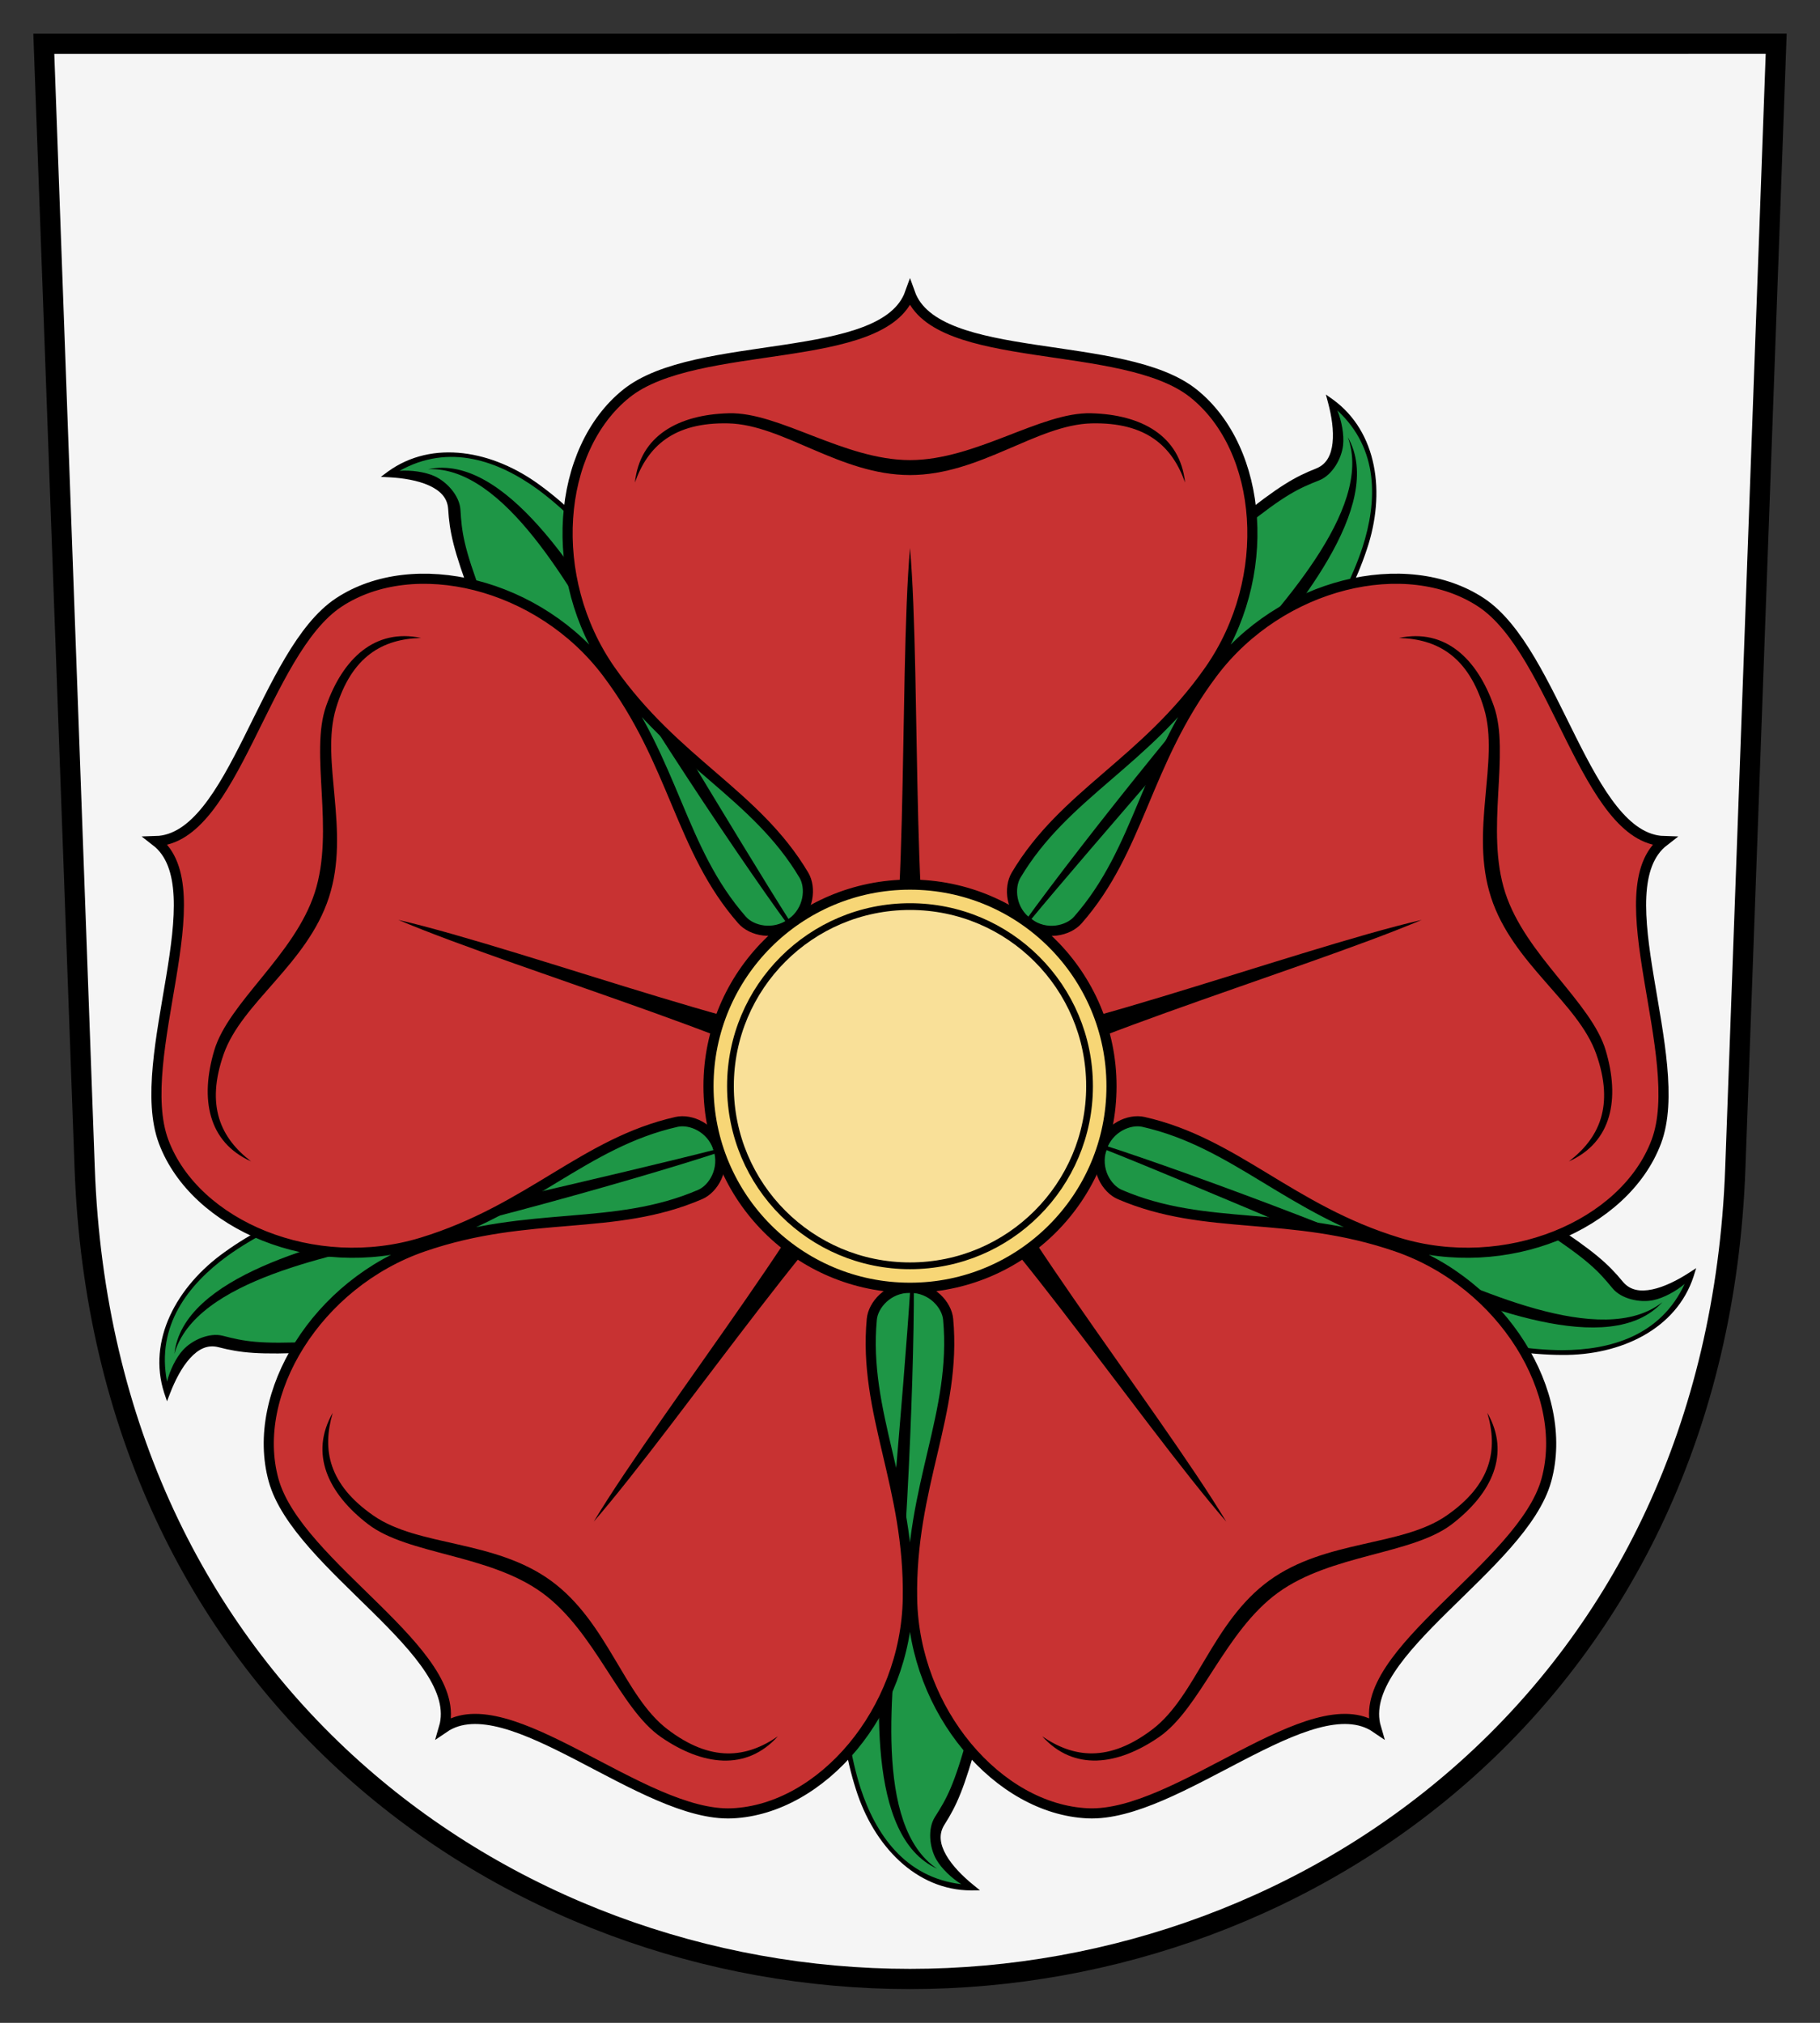
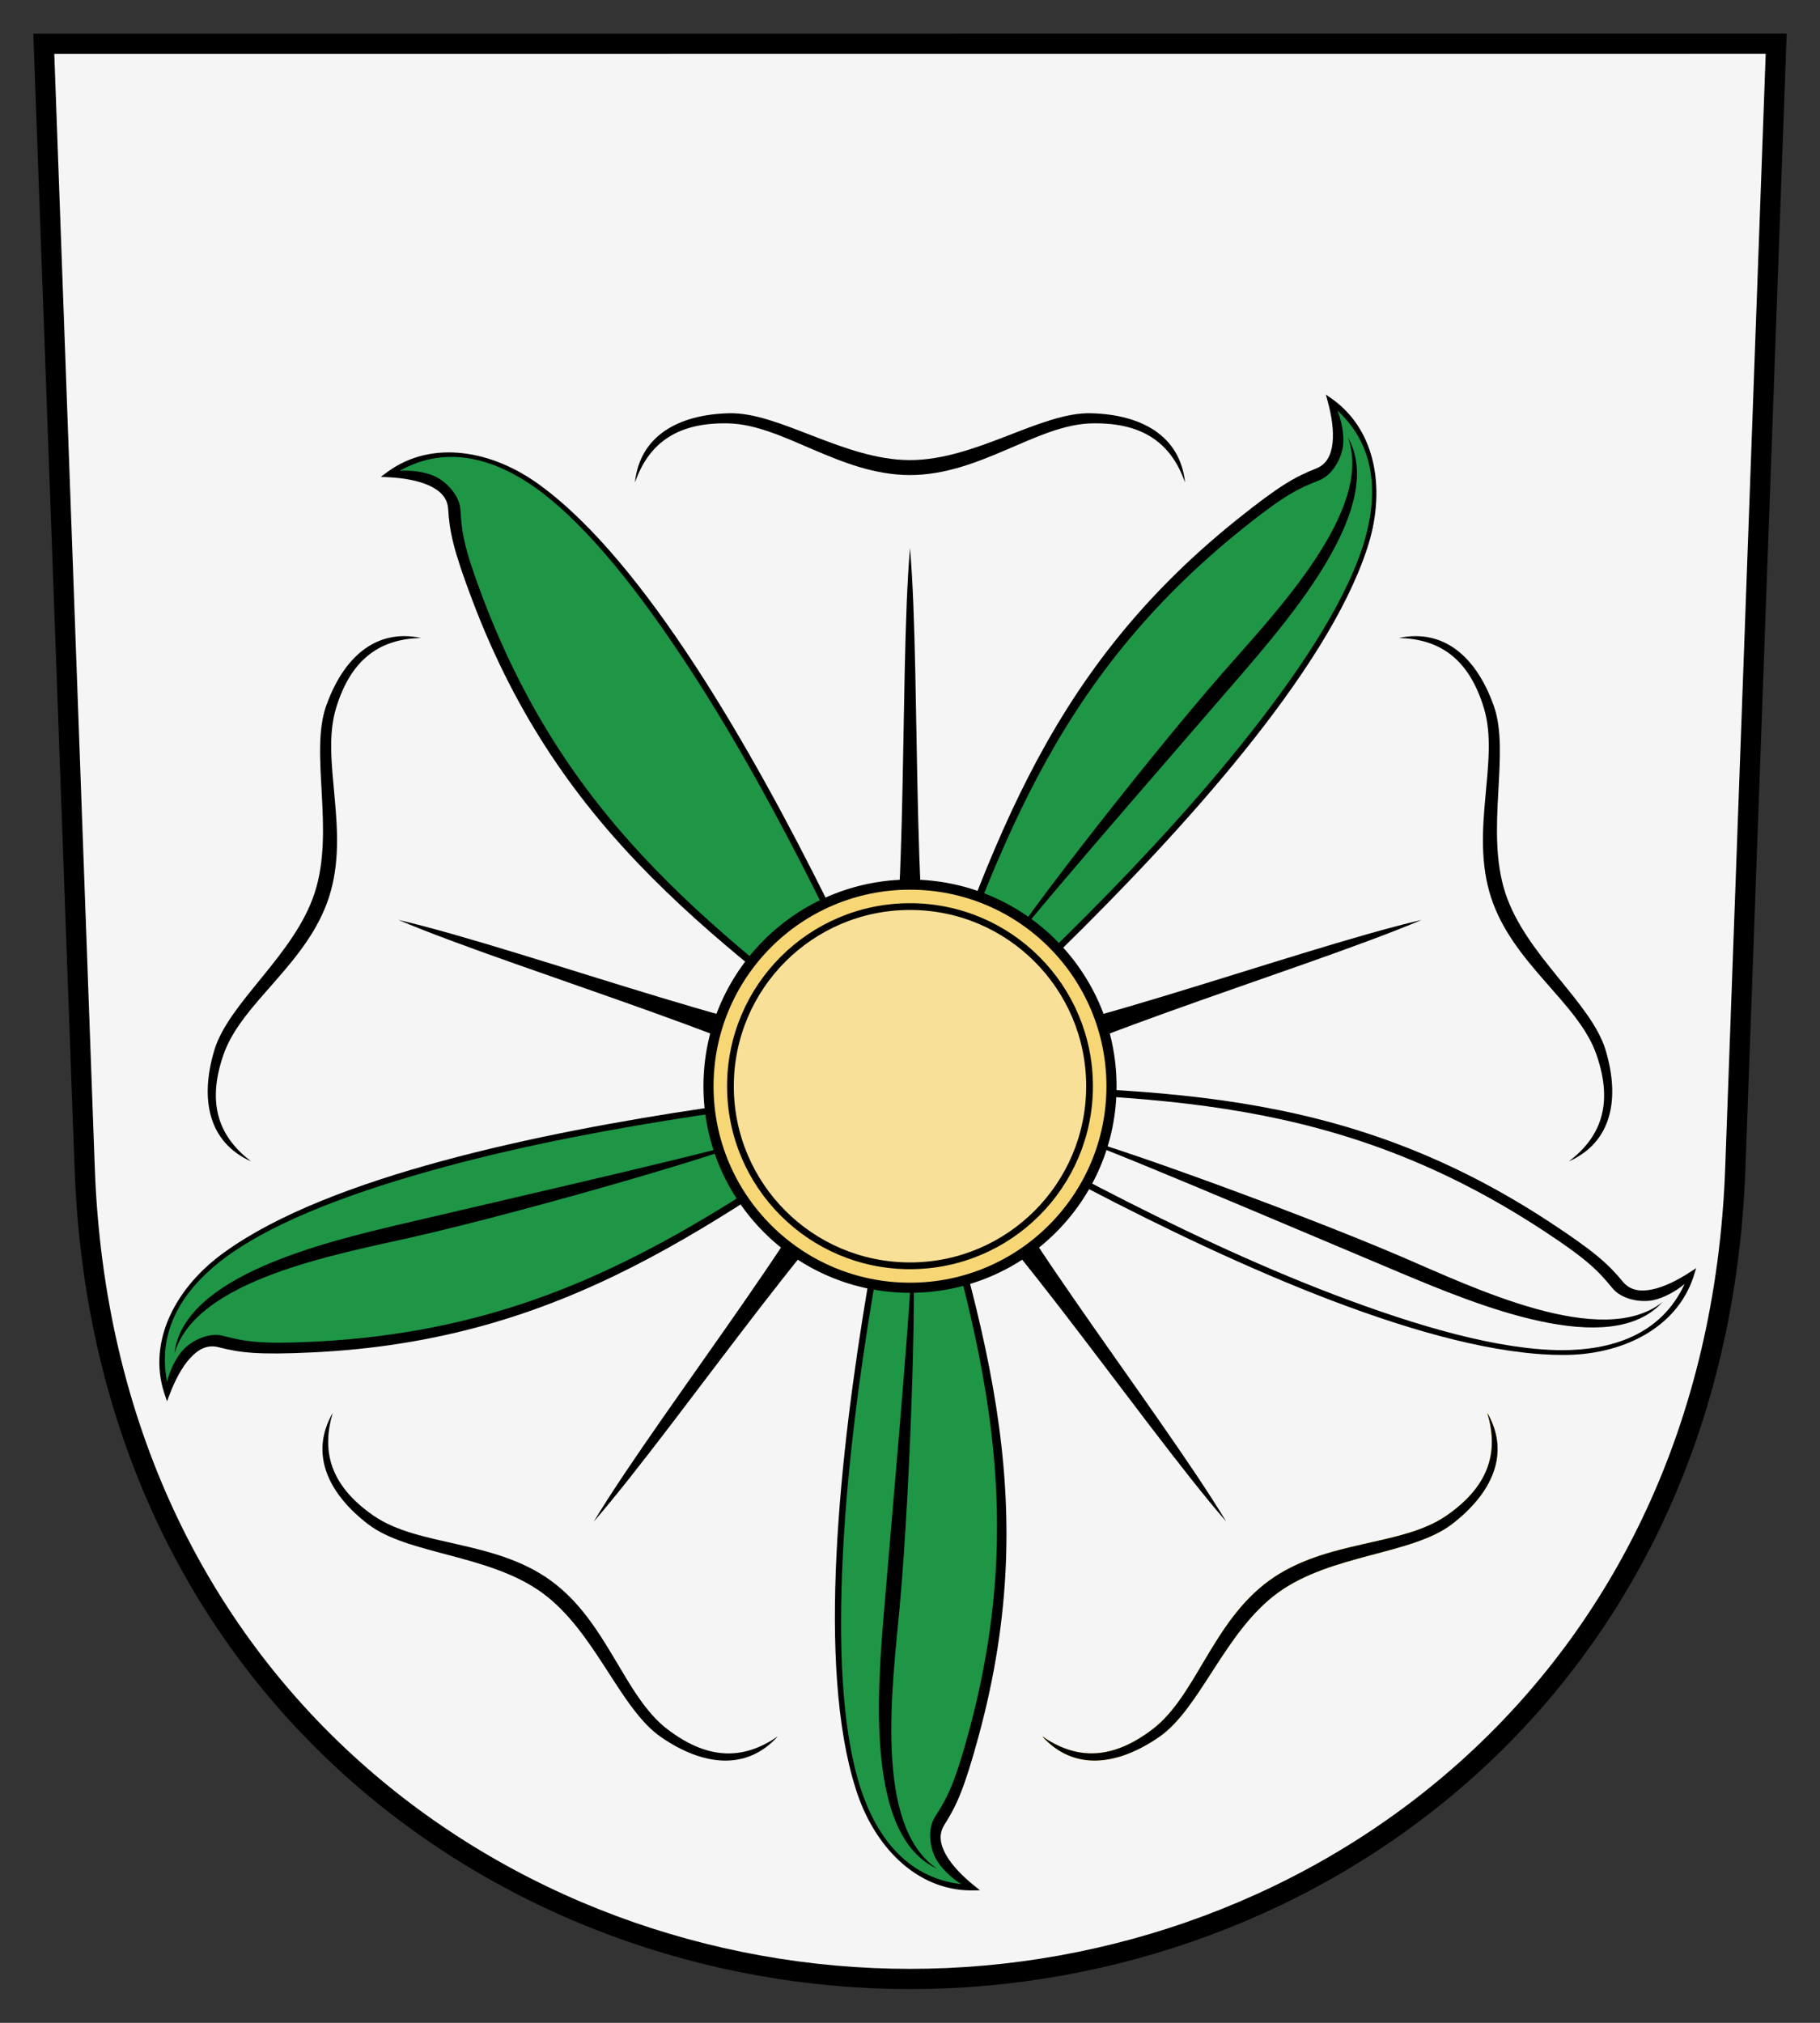
<svg xmlns="http://www.w3.org/2000/svg" xml:space="preserve" height="300" width="270" version="1.1" viewBox="0 0 270 300">
  <rect x="0" y="0" width="270" height="300" fill="#333333" stroke="none" />
  <g transform="matrix(1.25,0,0,-1.25,0,300)" fill="#f5f5f5">
    <path d="m5.199 234.8 4.852-133.43c2.242-61.684 49.851-96.176 97.949-96.176s95.707 34.492 97.949 96.176l4.852 133.43" />
    <path stroke="#000" stroke-width="2.4" d="m5.199 234.8 4.852-133.42c2.242-61.684 49.851-96.176 97.949-96.176s95.707 34.492 97.949 96.176l4.852 133.43z" />
  </g>
-   <path d="m135 161.09c23.307 13.544 105.59 60.756 115.79 28.082-3.42 2.213-8.018 4.095-10.405 1.208-2.118-2.562-4.02-4.334-10.755-8.752-31.2-20.466-58.859-19.498-94.633-20.538z" fill="#1e9646" />
  <path style="color:#000000" stroke-width="1px" d="m207.71 188.75c11.338 4.758 31.084 12.965 38.906 4.372-8.988 7.082-28.113-2.203-38.674-6.73-17.198-7.373-49.658-18.975-50.347-18.146 1.002-0.382 33.008 13.325 50.115 20.504z" fill="#000000" />
  <path style="color:#000000" stroke-width="1px" d="m135.01 160.62-0.247 0.881c11.656 6.773 38.066 21.974 62.88 31.406 12.407 4.716 24.41 7.997 34.029 8.04 8.814 0.097 17.035-3.872 19.57-11.631l0.389-1.244-1.093 0.708c-1.68 1.087-3.65 2.084-5.429 2.451-1.779 0.367-3.291 0.143-4.357-1.147-2.138-2.587-4.111-4.418-10.86-8.845-31.312-20.539-59.119-19.578-94.875-20.616zm1.859 1.001c34.829 0.955 61.581 0.877 92.094 20.891 6.721 4.409 8.163 6.015 10.261 8.553 1.32 1.597 4.062 2.166 6.034 1.76 1.546-0.319 3.392-1.333 4.658-2.405-3.55 7.682-11.021 9.809-18.189 9.82-9.407-0.042-21.4-3.522-33.753-8.218-23.808-9.05-48.866-23.306-61.105-30.402z" fill="#000000" />
  <path d="m135 161.09c20.083-17.981 90.413-81.65 62.49-101.45 1.048 3.936 1.417 8.891-2.067 10.269-3.091 1.222-5.364 2.484-11.647 7.524-29.11 23.346-36.73 49.956-48.78 83.656z" fill="#1e9646" />
  <path style="color:#000000" stroke-width="1px" d="m183.77 100.49c8.029-9.313 21.936-25.556 16.181-35.65 3.958 10.736-10.783 26.056-18.352 34.701-12.326 14.078-33.392 41.364-32.816 42.275-0.053-1.071 22.873-27.275 34.987-41.326z" fill="#000000" />
  <path style="color:#000000" stroke-width="1px" d="m134.55 160.94 0.762 0.507c10.044-8.992 32.662-29.413 49.3-50.097 8.319-10.342 15.149-20.744 18.163-29.879 2.816-8.353 1.581-17.398-5.014-22.206l-1.063-0.754 0.335 1.259c0.515 1.934 0.854 4.115 0.653 5.921-0.201 1.805-0.88 3.174-2.437 3.79-3.121 1.234-5.472 2.544-11.768 7.595-29.21 23.433-36.888 50.176-48.925 83.861zm1.526-1.458c11.671-32.829 19.864-58.296 48.328-81.13 6.27-5.03 8.244-5.905 11.305-7.116 1.927-0.762 3.316-3.194 3.539-5.194 0.175-1.569-0.219-3.638-0.848-5.174 6.209 5.75 5.923 13.513 3.719 20.334-2.947 8.933-9.963 19.264-18.246 29.561-15.964 19.846-37.266 39.272-47.796 48.719z" fill="#000000" />
  <path d="m135 161.09c-10.9-24.65-49.718-111.22-77.175-90.776 4.067 0.22 8.894 1.4 9.128 5.139 0.208 3.318 0.705 5.869 3.557 13.402 13.212 34.897 36.157 50.371 64.488 72.239z" fill="#1e9646" />
-   <path style="color:#000000" stroke-width="1px" d="m92.436 95.985c-6.376-10.514-17.527-28.759-28.905-26.405 11.433-0.446 21.449 18.306 27.331 28.177 9.58 16.073 29.021 44.54 30.065 44.274-1.036-0.28-18.872-30.182-28.492-46.045z" fill="#000000" />
  <path style="color:#000000" stroke-width="1px" d="m134.71 161.47 0.718-0.568c-5.45-12.32-17.88-40.15-32.41-62.362-7.264-11.107-15.046-20.817-22.803-26.506-7.073-5.26-16.057-6.88-22.668-2.094l-1.046 0.778 1.3 0.07c1.998 0.108 4.178 0.459 5.833 1.208 1.655 0.749 2.747 1.818 2.851 3.489 0.21 3.349 0.729 5.99 3.587 13.539 13.259 35.022 36.321 50.588 64.638 72.445zm-0.915-1.902c-27.61-21.24-49.296-36.9-62.216-71.031-2.846-7.517-3.069-9.664-3.274-12.95-0.13-2.068-2.013-4.14-3.847-4.971-1.438-0.651-3.528-0.915-5.182-0.792 7.388-4.128 14.682-1.458 20.488 2.747 7.585 5.564 15.242 15.428 22.476 26.488 13.941 21.315 25.835 47.578 31.565 60.512z" fill="#000000" />
  <path d="m134.99 161.09c-26.817 2.742-121.14 12.913-110.19 45.343 1.466-3.8 4.08-8.026 7.708-7.093 3.219 0.828 5.8 1.143 13.845 0.758 37.271-1.781 59.079-18.822 88.632-39.008z" fill="#1e9646" />
  <path style="color:#000000" stroke-width="1px" d="m59.916 181.45c-11.97 2.815-32.768 7.782-34.045 19.331 3.109-11.012 24.039-14.742 35.244-17.287 18.247-4.144 51.328-13.837 51.398-14.912-0.587 0.898-34.536 8.621-52.596 12.868z" fill="#000000" />
  <path style="color:#000000" stroke-width="1px" d="m135.26 161.48-0.318-0.858c-13.411 1.371-43.712 4.597-69.331 11.552-12.809 3.477-24.449 7.878-32.256 13.497-7.188 5.102-11.506 13.146-8.996 20.912l0.417 1.235 0.469-1.215c0.72-1.867 1.728-3.832 2.952-5.174s2.578-2.05 4.199-1.633c3.25 0.836 5.922 1.158 13.985 0.772 37.405-1.788 59.336-18.911 88.874-39.087zm-2.092 0.283c-28.738 19.699-50.336 35.487-86.785 37.23-8.029 0.384-10.14-0.068-13.329-0.888-2.007-0.516-4.56 0.635-5.916 2.122-1.064 1.167-1.961 3.072-2.355 4.684-1.643-8.302 3.151-14.414 8.944-18.636 7.635-5.495 19.383-9.729 32.137-13.191 24.58-6.672 53.233-9.867 67.305-11.32z" fill="#000000" />
  <path d="m135 161.1c-5.679 26.351-25.152 119.2 9.075 118.8-3.161-2.568-6.372-6.36-4.364-9.523 1.782-2.806 2.879-5.163 5-12.933 9.823-35.998 0.356-62.004-9.71-96.348z" fill="#1e9646" />
  <path style="color:#000000" stroke-width="1px" d="m131.16 238.79c-1.022 12.254-2.725 33.569 7.864 38.353-9.512-6.359-6.592-27.418-5.55-38.861 1.697-18.634 2.701-53.091 1.7-53.49 0.673 0.835-2.473 35.51-4.015 53.998z" fill="#000000" />
  <path style="color:#000000" stroke-width="1px" d="m135.45 160.95-0.914 0.038c-2.84 13.179-9.136 42.994-10.438 69.507-0.651 13.257-0.062 25.687 2.869 34.848 2.631 8.413 8.947 15.005 17.109 15.018l1.304-0.015-1.011-0.821c-1.553-1.262-3.11-2.827-4.008-4.406-0.898-1.579-1.153-3.085-0.256-4.498 1.799-2.833 2.931-5.274 5.056-13.062 9.858-36.127 0.351-62.276-9.711-96.603zm-0.377 2.077c9.854 33.419 18.196 58.838 8.59 94.042-2.116 7.755-3.198 9.623-4.963 12.402-1.111 1.749-0.805 4.533 0.19 6.282 0.781 1.372 2.316 2.814 3.727 3.687-8.403-1.002-12.735-7.451-14.96-14.265-2.866-8.96-3.263-21.441-2.614-34.64 1.25-25.439 7.065-53.677 10.032-67.509z" fill="#000000" />
-   <path stroke-width=".952" d="m98.071 257.63c6.15 4.226 12.625 5.08 17.322-0.119-4.67 3.215-9.907 3.885-16.379-1.051-6.47-4.934-8.875-15.916-17.286-22.034-0.003-0.002-0.006-0.005-0.009-0.007-8.418-6.109-19.605-5.003-26.297-9.631-6.694-4.63-7.675-9.818-6.061-15.253-3.493 6.074-0.68 11.968 5.24 16.511 5.919 4.543 17.913 4.427 25.819 10.171 7.906 5.744 11.502 17.186 17.652 21.412z" fill="#ffd200" />
  <path stroke-width=".952" d="m215.39 226.04c5.919-4.543 8.733-10.437 5.24-16.511 1.615 5.435 0.634 10.623-6.061 15.253-6.692 4.628-17.88 3.522-26.297 9.631-0.003 0.002-0.006 0.005-0.008 0.007-8.411 6.118-10.817 17.1-17.286 22.034-6.472 4.936-11.709 4.266-16.379 1.051 4.697 5.199 11.173 4.345 17.322 0.119 6.15-4.226 9.746-15.668 17.652-21.412 7.906-5.744 19.899-5.628 25.819-10.171z" fill="#ffd200" />
-   <path stroke="#000000" stroke-width="1.5" d="m152.57 136.91c-0-0 0 0 0 0-2.686-1.882-2.91-5.3-1.834-7.111 7.15-12.037 19.095-16.693 28.685-30.389s8.002-32.781-2.37-41.066-38.164-3.996-42.053-14.876c-3.889 10.88-31.682 6.591-42.053 14.876-10.372 8.285-11.96 27.37-2.37 41.066 9.59 13.696 21.536 18.352 28.685 30.389 1.076 1.812 0.822 5.183-1.832 7.111s-5.94 1.129-7.33-0.455c-9.241-10.53-9.977-23.32-20.039-36.678-10.062-13.353-28.704-17.738-39.789-10.434-11.085 7.304-15.593 35.06-27.142 35.397 9.146 7.061-3.522 32.166 1.153 44.59 4.675 12.424 22.334 19.832 38.323 14.944 15.989-4.888 24.109-14.81 37.767-17.89 2.056-0.464 5.182 0.82 6.196 3.94 1.014 3.12-0.76 5.996-2.696 6.829-12.859 5.536-25.261 2.283-41.07 7.726s-25.74 21.815-22.219 34.614 28.524 25.666 25.275 36.754c9.541-6.516 29.505 13.289 42.766 12.683 13.261-0.606 25.762-15.113 26.054-31.83 0.292-16.717-6.634-27.505-5.343-41.446 0.194-2.098 2.381-4.675 5.662-4.675 3.281 0 5.47 2.577 5.664 4.675 1.291 13.941-5.637 24.728-5.345 41.446 0.292 16.717 12.794 31.222 26.054 31.828 13.261 0.606 33.225-19.197 42.766-12.681-3.249-11.088 21.756-23.955 25.277-36.754s-6.412-29.171-22.221-34.614c-15.809-5.443-28.209-2.19-41.068-7.726-1.936-0.833-3.711-3.709-2.697-6.829s4.142-4.404 6.198-3.94c13.657 3.08 21.776 13.002 37.765 17.89 15.989 4.888 33.648-2.52 38.323-14.944 4.675-12.424-7.991-37.532 1.155-44.592-11.549-0.337-16.06-28.093-27.144-35.397-11.085-7.304-29.724-2.917-39.787 10.436-10.062 13.353-10.8 26.152-20.039 36.671-1.39 1.583-4.708 2.428-7.328 0.455" fill="#c83232" />
  <g stroke-width=".952" transform="translate(1.382)" fill="#000000">
    <path d="m106.75 61.288c-7.459 0.196-13.2 3.311-13.944 10.278 1.888-5.346 5.731-8.967 13.869-8.777 8.134 0.189 16.535 7.66 26.936 7.665 0.004 0 0.008 0 0.011 0 10.401-0.005 18.802-7.476 26.936-7.665 8.137-0.189 11.98 3.432 13.869 8.777-0.744-6.967-6.485-10.082-13.944-10.278-7.459-0.196-17.094 6.947-26.866 6.947-9.773 0-19.407-7.143-26.866-6.947z" />
    <path d="m30.397 155.8c-2.119 7.154-0.93 13.577 5.466 16.438-4.501-3.448-6.757-8.222-4.062-15.902 2.694-7.678 12.395-13.359 15.614-23.249 0.001-0.004 0.002-0.008 0.004-0.011 3.209-9.894-1.3-20.192 1.034-27.987 2.335-7.798 6.966-10.333 12.633-10.477-6.856-1.445-11.593 3.052-14.084 10.085-2.491 7.033 1.325 18.404-1.695 27.698-3.02 9.294-12.791 16.25-14.909 23.404z" />
    <path d="m96.69 257.63c6.15 4.226 12.625 5.08 17.322-0.119-4.67 3.215-9.907 3.885-16.379-1.051-6.47-4.934-8.875-15.916-17.286-22.034-0.003-0.002-0.007-0.004-0.009-0.007-8.418-6.109-19.605-5.003-26.297-9.631-6.694-4.63-7.675-9.818-6.061-15.253-3.493 6.074-0.68 11.968 5.24 16.511 5.919 4.543 17.913 4.427 25.819 10.171 7.906 5.744 11.502 17.186 17.652 21.412z" />
    <path d="m214.02 226.04c5.919-4.543 8.733-10.437 5.24-16.511 1.615 5.435 0.634 10.623-6.061 15.253-6.692 4.628-17.88 3.522-26.297 9.631-0.003 0.002-0.006 0.005-0.008 0.006-8.411 6.118-10.817 17.1-17.286 22.034-6.472 4.936-11.709 4.266-16.379 1.051 4.697 5.199 11.173 4.345 17.322 0.119 6.15-4.226 9.746-15.668 17.652-21.412 7.906-5.744 19.899-5.628 25.819-10.171z" />
    <path d="m220.23 104.7c-2.491-7.033-7.228-11.531-14.084-10.085 5.668 0.144 10.299 2.68 12.633 10.477 2.334 7.795-2.175 18.093 1.034 27.987 0.001 0.003 0.003 0.007 0.003 0.01 3.219 9.89 12.92 15.571 15.614 23.249 2.695 7.681 0.438 12.454-4.062 15.902 6.396-2.861 7.585-9.283 5.466-16.438-2.119-7.154-11.889-14.11-14.909-23.404-3.02-9.294 0.796-20.665-1.695-27.698z" />
  </g>
  <path d="m135 81.274c-1.685 19.306-0.019 65.154-4.652 69.376l4.652 10.751 4.652-10.751c-4.632-4.221-2.966-50.07-4.652-69.376zm0 80.126 11.662 1.102c2.583-5.71 46.408-18.506 64.249-26.074-18.882 4.363-61.677 20.327-67.124 17.226zl2.556 11.432c6.229 0.692 31.649 38.205 44.36 52.834-9.984-16.609-38.1-52.164-36.833-58.302zl-10.083 5.963c1.266 6.138-26.849 41.693-36.833 58.302 12.711-14.628 38.131-52.141 44.36-52.834zl-8.787-7.746c-5.446 3.101-48.242-12.865-67.124-17.228 17.84 7.569 61.665 20.366 64.249 26.076z" fill="#000000" />
  <circle stroke-linejoin="round" r="29.893" cx="135" cy="161.09" stroke="#000000" stroke-linecap="round" stroke-width="1.5" fill="#f7d676" />
  <circle stroke-linejoin="round" cx="135" cy="161.09" stroke="#000000" stroke-linecap="round" r="26.637" fill="#f9e098" />
</svg>